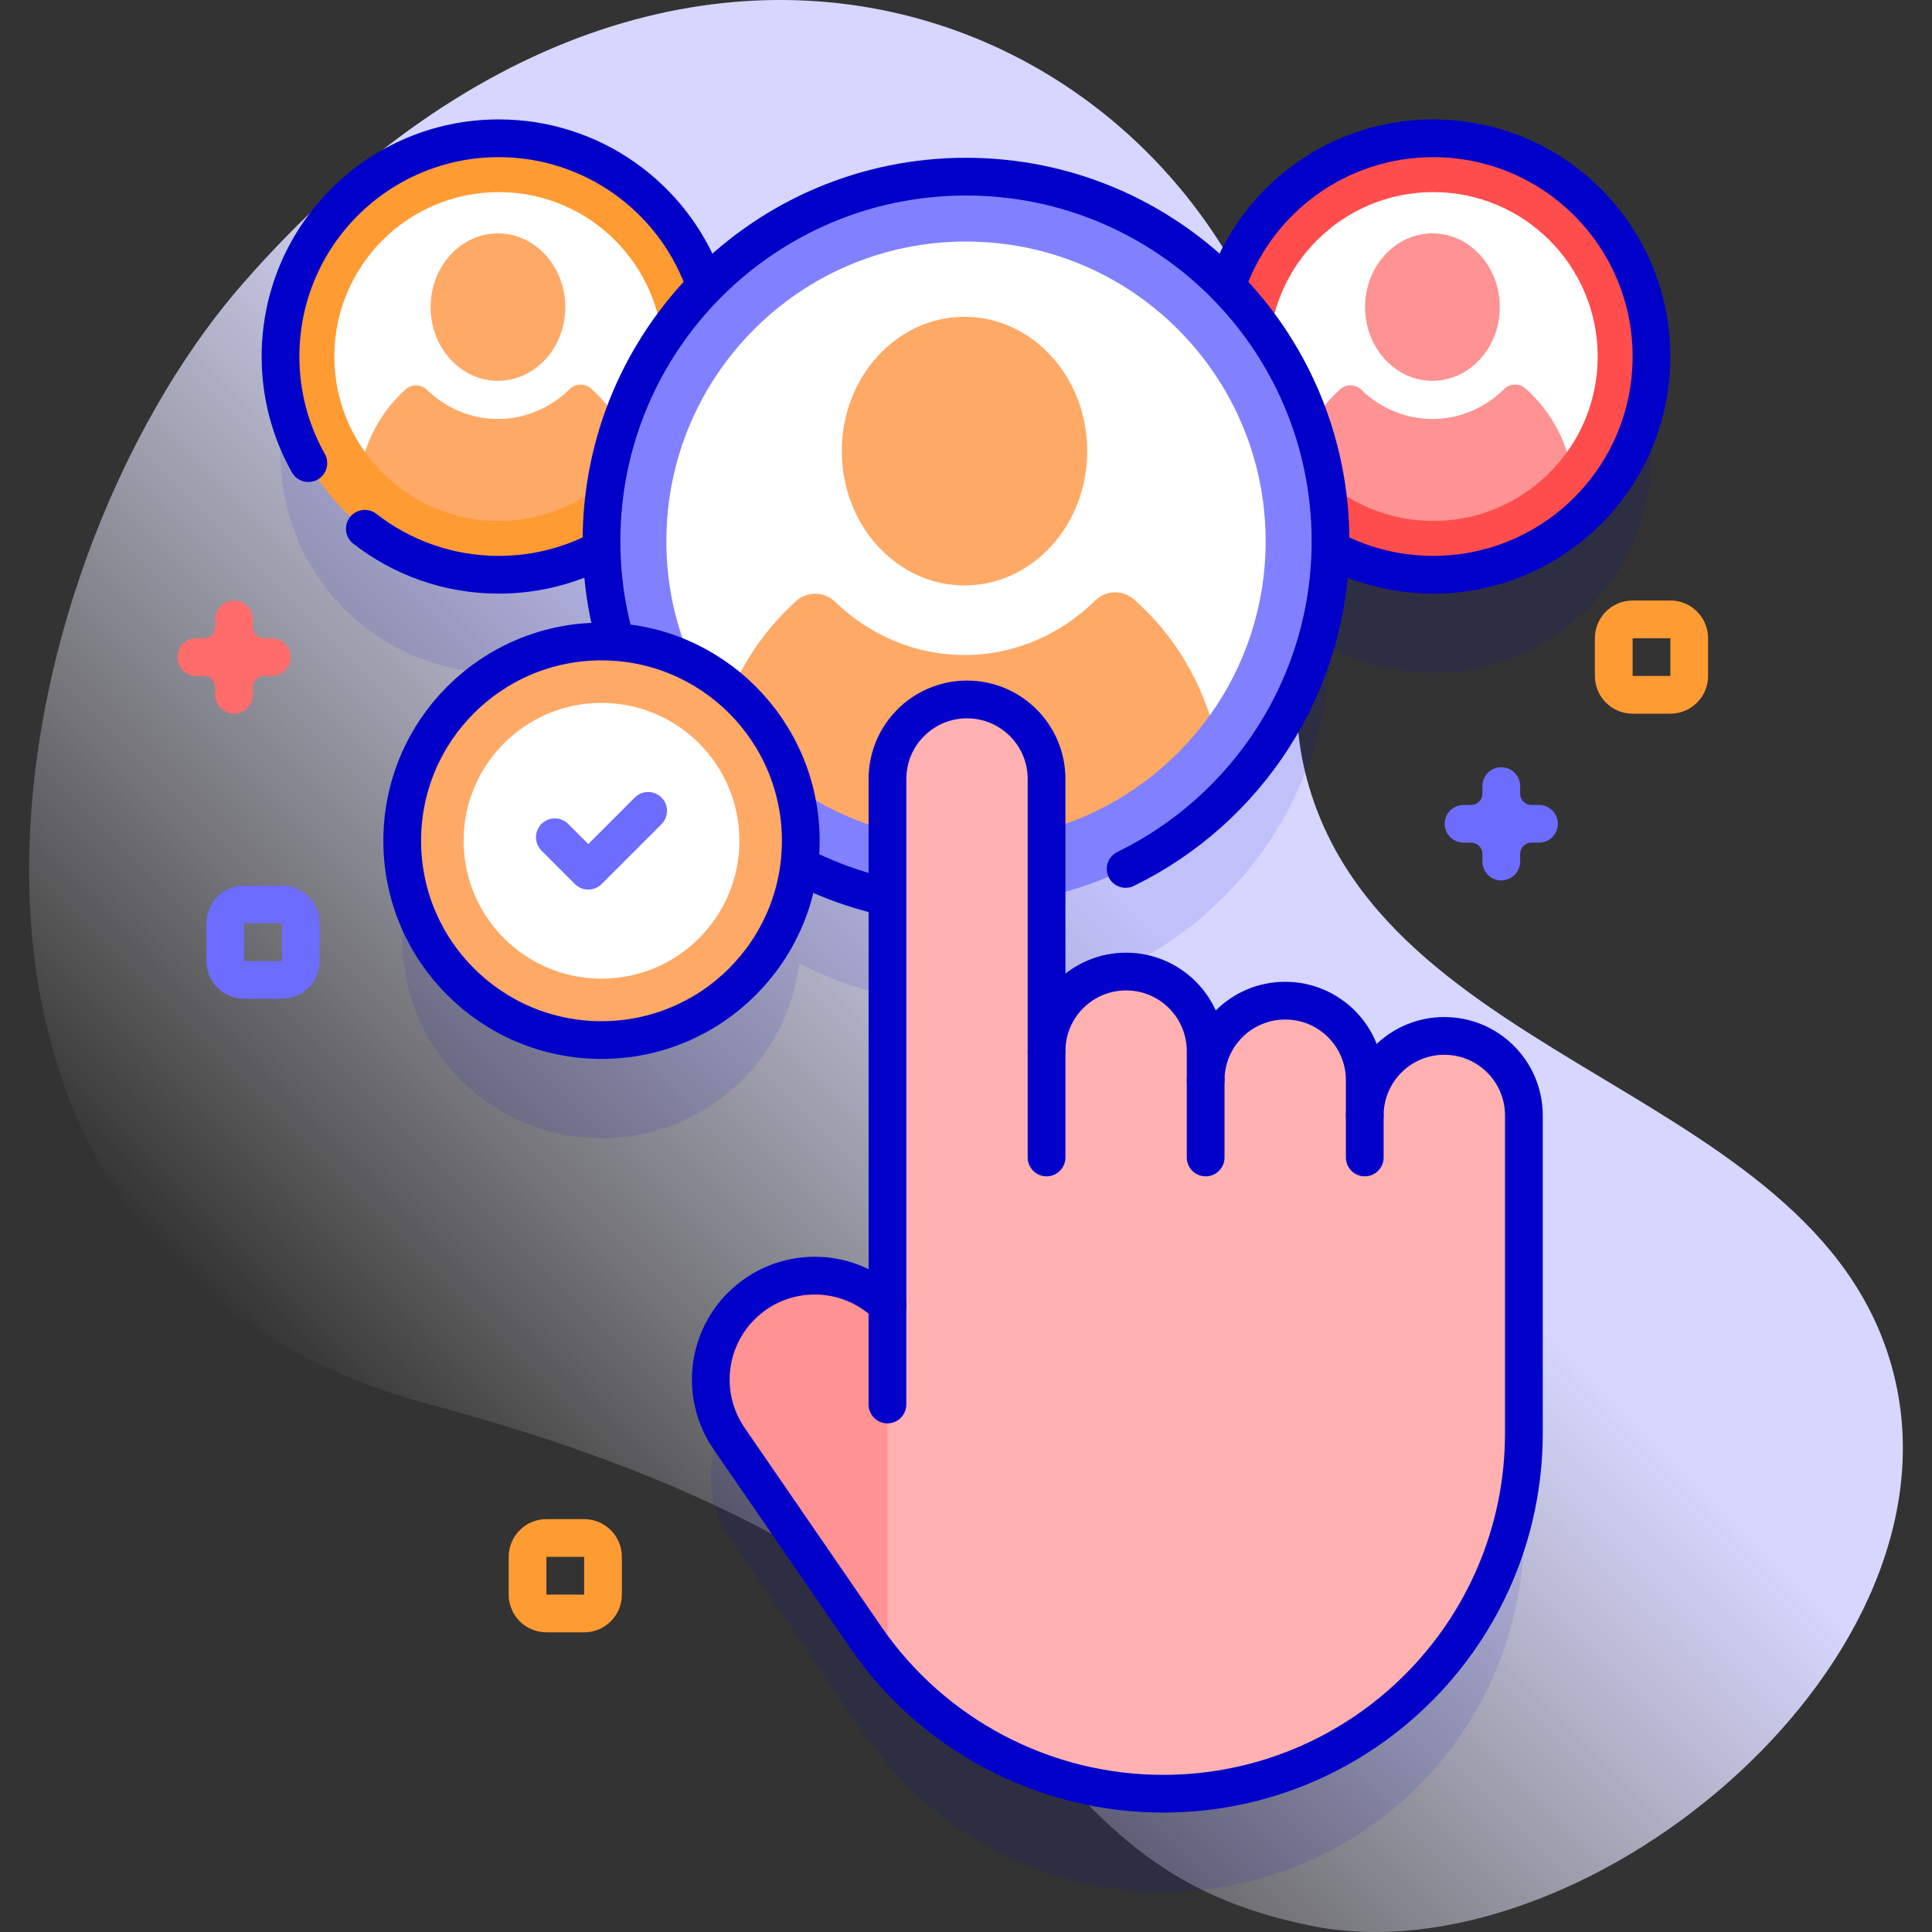
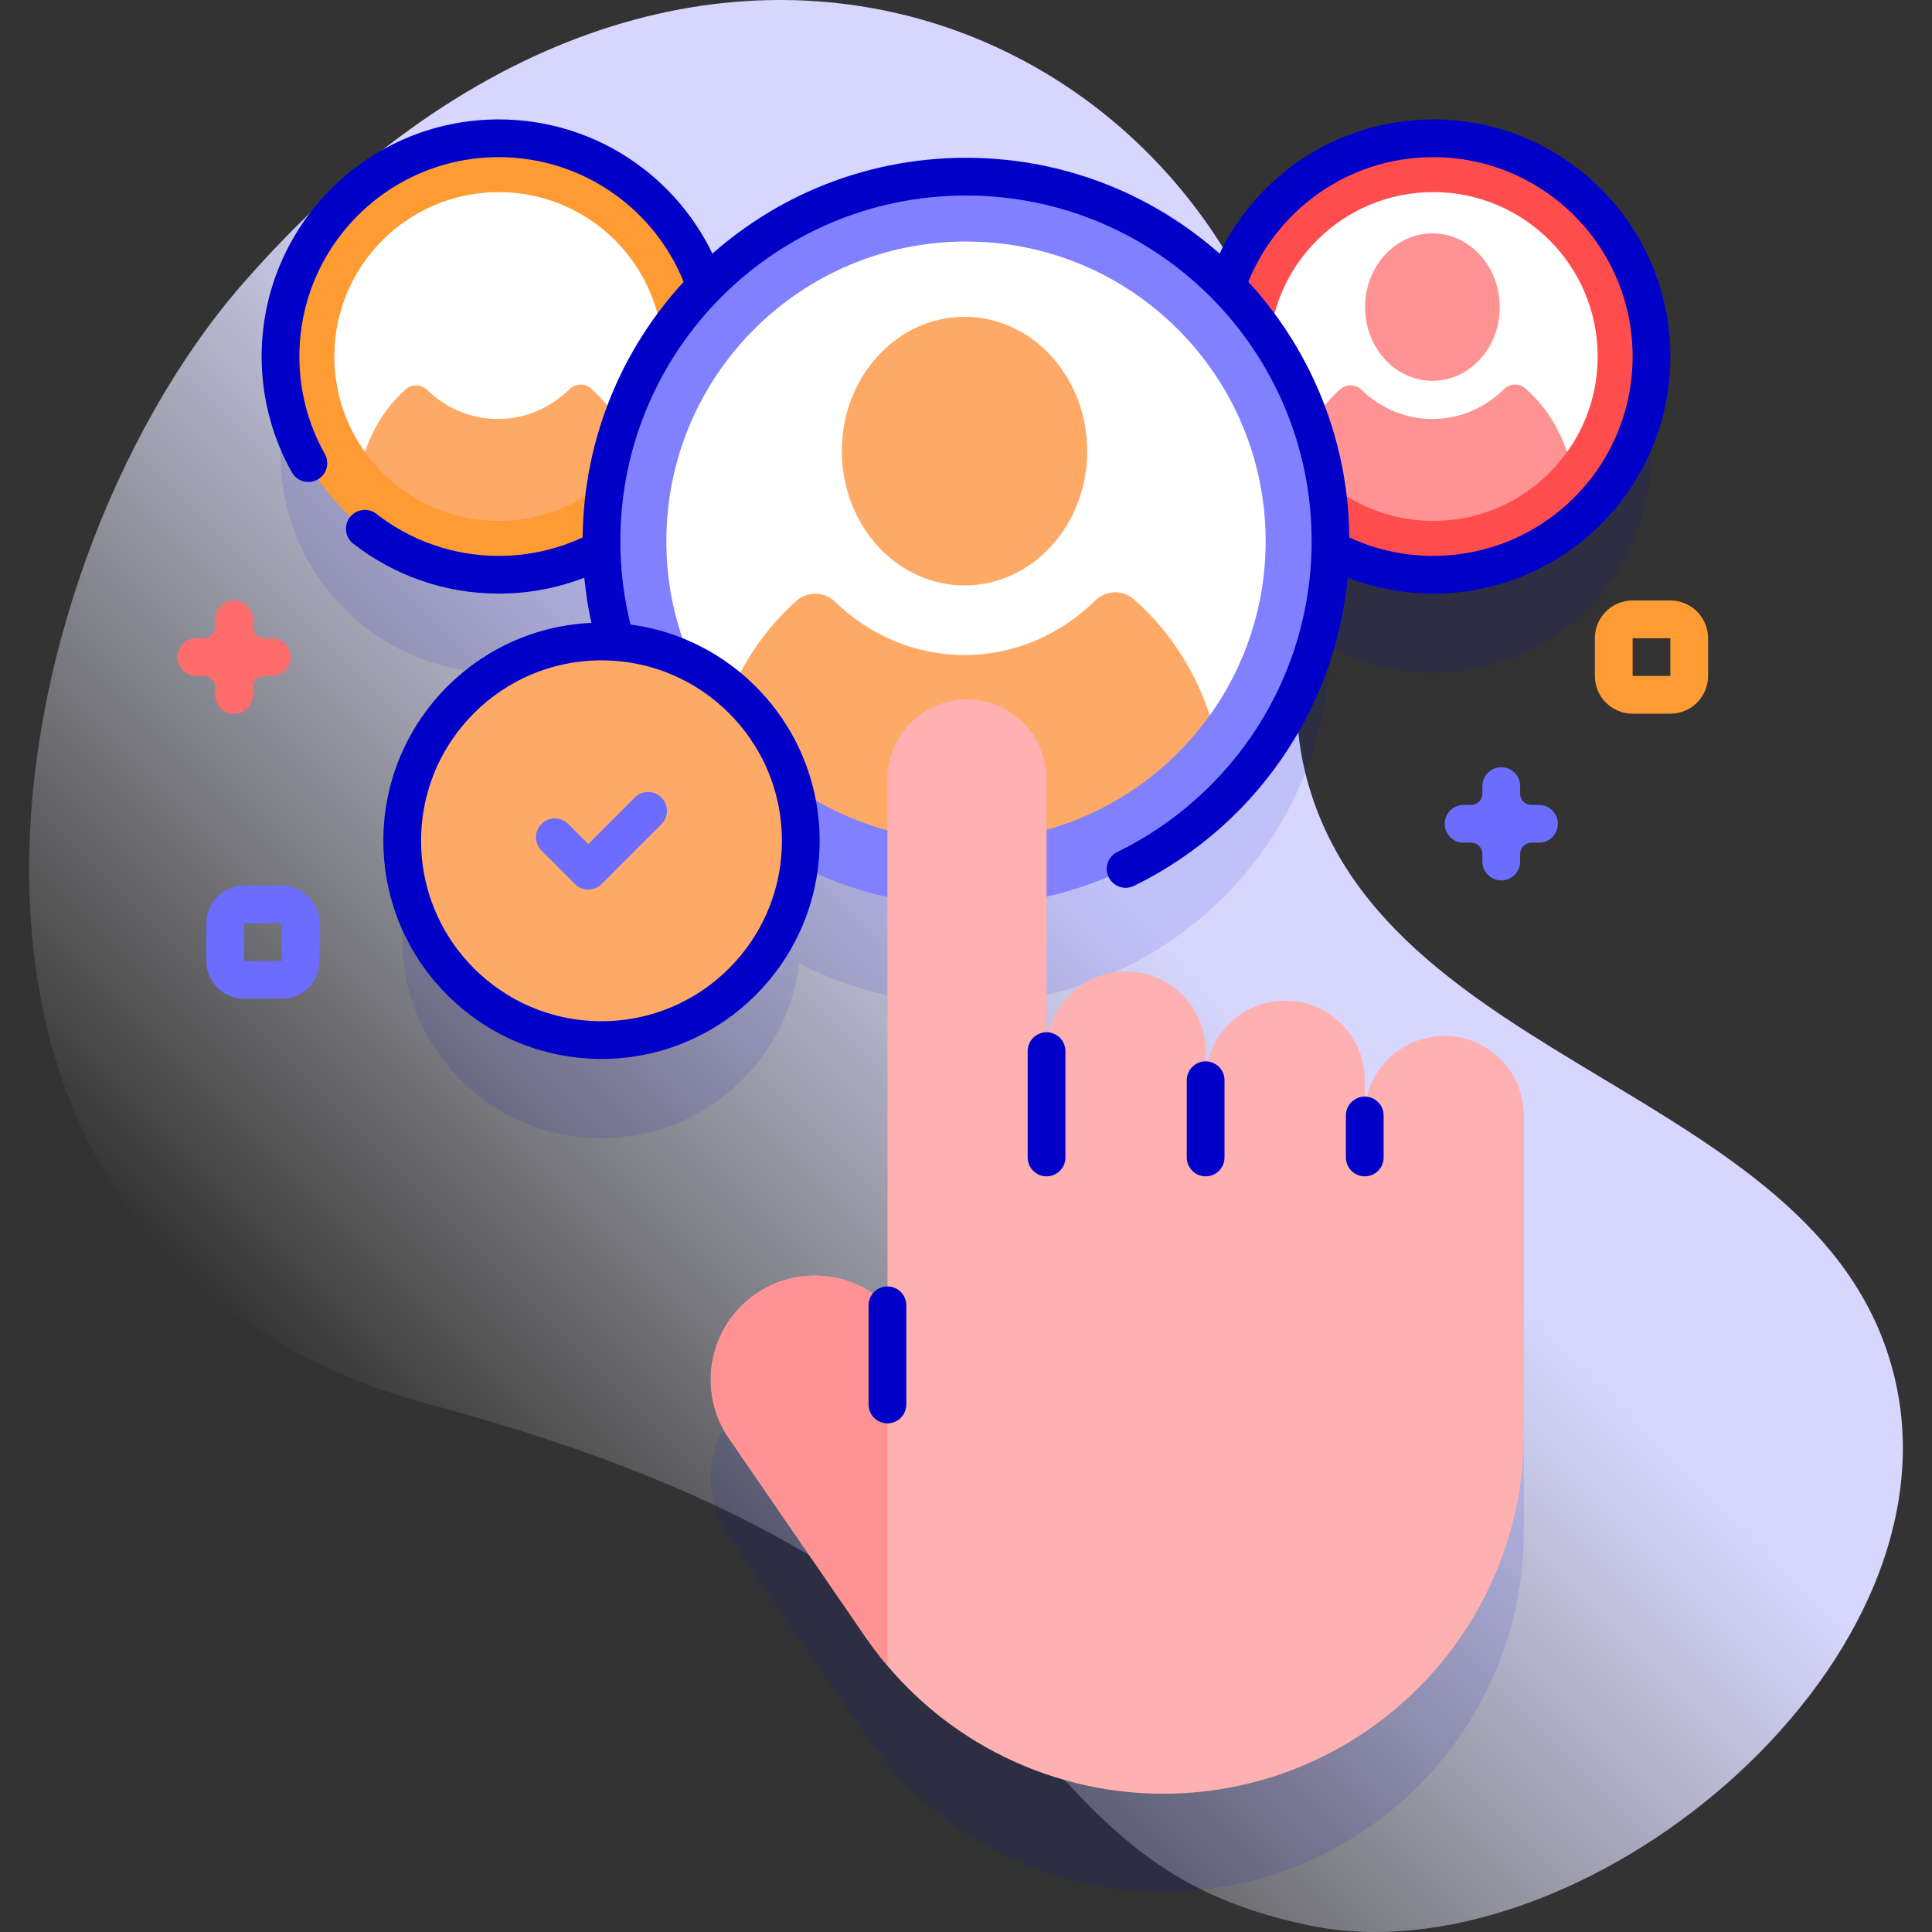
<svg xmlns="http://www.w3.org/2000/svg" enable-background="new 0 0 512 512" viewBox="0 0 512 512">
  <rect x="0" y="0" width="512" height="512" fill="#333333" stroke="none" />
  <linearGradient id="a" gradientUnits="userSpaceOnUse" x1="123.119" x2="399.155" y1="411.546" y2="135.509">
    <stop offset="0" stop-color="#fff" stop-opacity="0" />
    <stop offset=".278" stop-color="#ebebff" stop-opacity=".441" />
    <stop offset=".629" stop-color="#d6d6ff" />
  </linearGradient>
  <path d="m502.429 366.558c-17.301-78.848-138.711-82.681-156.904-163.431-5.094-22.609 1.494-46.178.154-69.316-6.947-120.009-158.019-199.938-281.396-58.577-66.719 76.444-100.42 256.686 49.82 297.005 177.933 47.751 145.306 120.243 233.247 138.095 71.015 14.416 171.85-67.345 155.079-143.776z" fill="url(#a)" />
  <path d="m352.572 171.497c8.121 4.348 17.397 6.82 27.253 6.82 31.941 0 57.835-25.894 57.835-57.835s-25.894-57.835-57.835-57.835c-25.433 0-47.017 16.424-54.762 39.24-17.538-17.935-41.998-29.07-69.063-29.07s-51.525 11.135-69.063 29.069c-7.746-22.815-29.329-39.24-54.762-39.24-31.941 0-57.835 25.894-57.835 57.835s25.894 57.835 57.835 57.835c9.856 0 19.132-2.472 27.253-6.82.181 8.537 1.467 16.801 3.725 24.655-1.241-.087-2.489-.147-3.751-.147-29.167 0-52.811 23.645-52.811 52.812s23.645 52.812 52.811 52.812c26.961 0 49.187-20.208 52.398-46.301 7.301 3.764 15.144 6.62 23.381 8.429v108.163c-10.776-10.552-28.06-10.484-38.75.207-9.392 9.392-10.747 24.148-3.223 35.093l36.218 52.685c17.838 25.948 47.307 41.45 78.795 41.45 52.809 0 95.619-42.81 95.619-95.618v-.427-72.565-11.134c0-11.644-9.439-21.083-21.082-21.083s-21.082 9.439-21.082 21.083v-9.342c0-11.644-9.439-21.083-21.082-21.083s-21.082 9.439-21.082 21.083v-7.713c0-11.644-9.439-21.083-21.082-21.083s-21.082 9.439-21.082 21.083v-40.914c42.423-9.57 74.27-47.055 75.224-92.144z" fill="#0000c9" opacity=".1" />
  <circle cx="379.825" cy="94.481" fill="#ff4d4d" r="57.835" />
  <path d="m415.281 119.813v-.018h-70.909l.009.027c-5.121-7.146-8.127-15.894-8.127-25.343 0-24.065 19.502-43.568 43.568-43.568s43.577 19.502 43.577 43.568c0 9.449-3.006 18.188-8.118 25.334z" fill="#fff" />
  <path d="m415.281 119.794c-7.905 11.049-20.836 18.259-35.453 18.259-14.624 0-27.554-7.211-35.46-18.259 2.421-7.335 6.442-12.707 10.768-16.614 1.616-1.46 4.082-1.399 5.647.115 4.971 4.807 11.577 7.744 18.822 7.744 7.335 0 14.018-3.013 19.01-7.927 1.552-1.528 4.018-1.603 5.647-.157 4.422 3.925 8.548 9.361 11.019 16.839z" fill="#ff9292" />
  <path d="m325.505 74.579c8.113-22.137 29.372-37.933 54.32-37.933 31.941 0 57.835 25.894 57.835 57.835s-25.894 57.835-57.835 57.835c-9.275 0-18.039-2.183-25.808-6.063" style="fill:none;stroke:#0000c9;stroke-width:10;stroke-linecap:round;stroke-linejoin:round;stroke-miterlimit:10" />
  <ellipse cx="379.609" cy="81.384" fill="#ff9292" rx="17.847" ry="19.534" />
  <circle cx="132.175" cy="94.481" fill="#ff9b33" r="57.835" />
  <path d="m167.628 119.813v-.018h-70.909v.018c-5.112-7.146-8.118-15.885-8.118-25.335 0-24.065 19.511-43.568 43.577-43.568s43.568 19.502 43.568 43.568c0 9.45-3.006 18.189-8.118 25.335z" fill="#fff" />
  <path d="m167.631 119.794c-7.905 11.049-20.836 18.259-35.453 18.259-14.624 0-27.554-7.211-35.46-18.259 2.421-7.335 6.442-12.707 10.768-16.614 1.616-1.46 4.082-1.399 5.647.115 4.971 4.807 11.577 7.744 18.822 7.744 7.335 0 14.018-3.013 19.01-7.927 1.552-1.528 4.018-1.603 5.647-.157 4.421 3.925 8.548 9.361 11.019 16.839z" fill="#ffa966" />
  <path d="m186.221 73.849c-8.309-21.753-29.374-37.203-54.046-37.203-31.941 0-57.835 25.894-57.835 57.835 0 10.265 2.686 19.897 7.375 28.254" style="fill:none;stroke:#0000c9;stroke-width:10;stroke-linecap:round;stroke-linejoin:round;stroke-miterlimit:10" />
  <path d="m96.682 140.128c9.8 7.631 22.11 12.188 35.493 12.188 8.991 0 17.502-2.052 25.092-5.712" style="fill:none;stroke:#0000c9;stroke-width:10;stroke-linecap:round;stroke-linejoin:round;stroke-miterlimit:10" />
-   <ellipse cx="131.958" cy="81.384" fill="#ffa966" rx="17.847" ry="19.534" />
  <circle cx="256" cy="143.415" fill="#8181ff" r="96.598" />
  <path d="m320.616 189.58v-.033h-129.232v.033c-9.315-13.005-14.793-28.946-14.793-46.166 0-43.854 35.555-79.409 79.409-79.409s79.409 35.556 79.409 79.409c0 17.221-5.478 33.161-14.793 46.166z" fill="#fff" />
  <path d="m320.61 189.542c-14.406 20.134-37.969 33.273-64.605 33.273-26.648 0-50.211-13.14-64.617-33.273 4.412-13.366 11.739-23.156 19.622-30.275 2.945-2.66 7.438-2.55 10.291.209 9.059 8.76 21.096 14.111 34.298 14.111 13.366 0 25.544-5.49 34.642-14.446 2.828-2.784 7.322-2.921 10.29-.286 8.057 7.155 15.576 17.061 20.079 30.687z" fill="#ffa966" />
-   <path d="m214.181 230.516c6.015 2.893 12.375 5.181 19.003 6.786" style="fill:none;stroke:#0000c9;stroke-width:10;stroke-linecap:round;stroke-linejoin:round;stroke-miterlimit:10" />
  <path d="m298.303 230.276c32.146-15.685 54.295-48.685 54.295-86.862 0-53.35-43.248-96.598-96.598-96.598s-96.598 43.248-96.598 96.598c0 8.355 1.061 16.462 3.055 24.194" style="fill:none;stroke:#0000c9;stroke-width:10;stroke-linecap:round;stroke-linejoin:round;stroke-miterlimit:10" />
  <ellipse cx="255.605" cy="119.549" fill="#ffa966" rx="32.521" ry="35.596" />
  <path d="m382.757 274.528c-11.644 0-21.082 9.439-21.082 21.083v-9.342c0-11.644-9.439-21.083-21.082-21.083s-21.082 9.439-21.082 21.083v-7.713c0-11.644-9.439-21.083-21.082-21.083s-21.082 9.439-21.082 21.083v-72.112c0-11.644-9.439-21.082-21.082-21.082s-21.082 9.439-21.082 21.082v139.475c-10.776-10.552-28.06-10.484-38.75.207-9.392 9.392-10.747 24.148-3.223 35.093l36.218 52.685c17.838 25.948 47.307 41.45 78.795 41.45 52.809 0 95.619-42.81 95.619-95.618v-.427-72.565-11.134c-.002-11.643-9.441-21.082-21.085-21.082z" fill="#ffb1b1" />
  <path d="m196.43 346.125c-9.392 9.392-10.747 24.148-3.223 35.093l36.218 52.685c1.801 2.62 3.726 5.128 5.755 7.529v-95.514c-10.776-10.551-28.059-10.483-38.75.207z" fill="#ff9292" />
-   <path d="m382.757 274.528c-11.644 0-21.082 9.439-21.082 21.083v-9.342c0-11.644-9.439-21.083-21.082-21.083s-21.082 9.439-21.082 21.083v-7.713c0-11.644-9.439-21.083-21.082-21.083s-21.082 9.439-21.082 21.083v-72.112c0-11.644-9.439-21.082-21.082-21.082s-21.082 9.439-21.082 21.082v139.475c-10.776-10.552-28.06-10.484-38.75.207-9.392 9.392-10.747 24.148-3.223 35.093l36.218 52.685c17.838 25.948 47.307 41.45 78.795 41.45 52.809 0 95.619-42.81 95.619-95.618v-.427-72.565-11.134c-.002-11.643-9.441-21.082-21.085-21.082z" style="fill:none;stroke:#0000c9;stroke-width:10;stroke-linecap:round;stroke-linejoin:round;stroke-miterlimit:10" />
  <path d="m277.345 278.555v28.189" style="fill:none;stroke:#0000c9;stroke-width:10;stroke-linecap:round;stroke-linejoin:round;stroke-miterlimit:10" />
  <path d="m319.51 286.268v20.476" style="fill:none;stroke:#0000c9;stroke-width:10;stroke-linecap:round;stroke-linejoin:round;stroke-miterlimit:10" />
  <path d="m361.675 295.61v11.134" style="fill:none;stroke:#0000c9;stroke-width:10;stroke-linecap:round;stroke-linejoin:round;stroke-miterlimit:10" />
  <path d="m235.18 345.919v26.286" style="fill:none;stroke:#0000c9;stroke-width:10;stroke-linecap:round;stroke-linejoin:round;stroke-miterlimit:10" />
  <circle cx="159.402" cy="222.816" fill="#ffa966" r="52.811" />
-   <circle cx="159.402" cy="222.816" fill="#fff" r="36.54" />
  <g fill="none" stroke-linecap="round" stroke-linejoin="round" stroke-miterlimit="10" stroke-width="10">
    <circle cx="159.402" cy="222.816" r="52.811" stroke="#0000c9" />
    <path d="m147.04 221.886 8.861 8.862 15.863-15.864" stroke="#6c6cff" />
    <path d="m442.66 184.137h-10c-2.761 0-5-2.239-5-5v-10c0-2.761 2.239-5 5-5h10c2.761 0 5 2.239 5 5v10c0 2.761-2.238 5-5 5z" stroke="#ff9b33" />
    <path d="m74.702 259.684h-10c-2.761 0-5-2.239-5-5v-10c0-2.761 2.239-5 5-5h10c2.761 0 5 2.239 5 5v10c0 2.761-2.239 5-5 5z" stroke="#6c6cff" />
-     <path d="m154.805 427.586h-10c-2.761 0-5-2.239-5-5v-10c0-2.761 2.239-5 5-5h10c2.761 0 5 2.239 5 5v10c0 2.761-2.239 5-5 5z" stroke="#ff9b33" />
    <path d="m52.029 174.137h1.996c4.418 0 8-3.582 8-8v-1.996 1.996c0 4.418 3.582 8 8 8h1.996-1.996c-4.418 0-8 3.582-8 8v1.996-1.996c0-4.418-3.582-8-8-8z" stroke="#ff6c6c" />
    <path d="m387.857 218.318h1.996c4.418 0 8-3.582 8-8v-1.996 1.996c0 4.418 3.582 8 8 8h1.996-1.996c-4.418 0-8 3.582-8 8v1.996-1.996c0-4.418-3.582-8-8-8z" stroke="#6c6cff" />
  </g>
</svg>